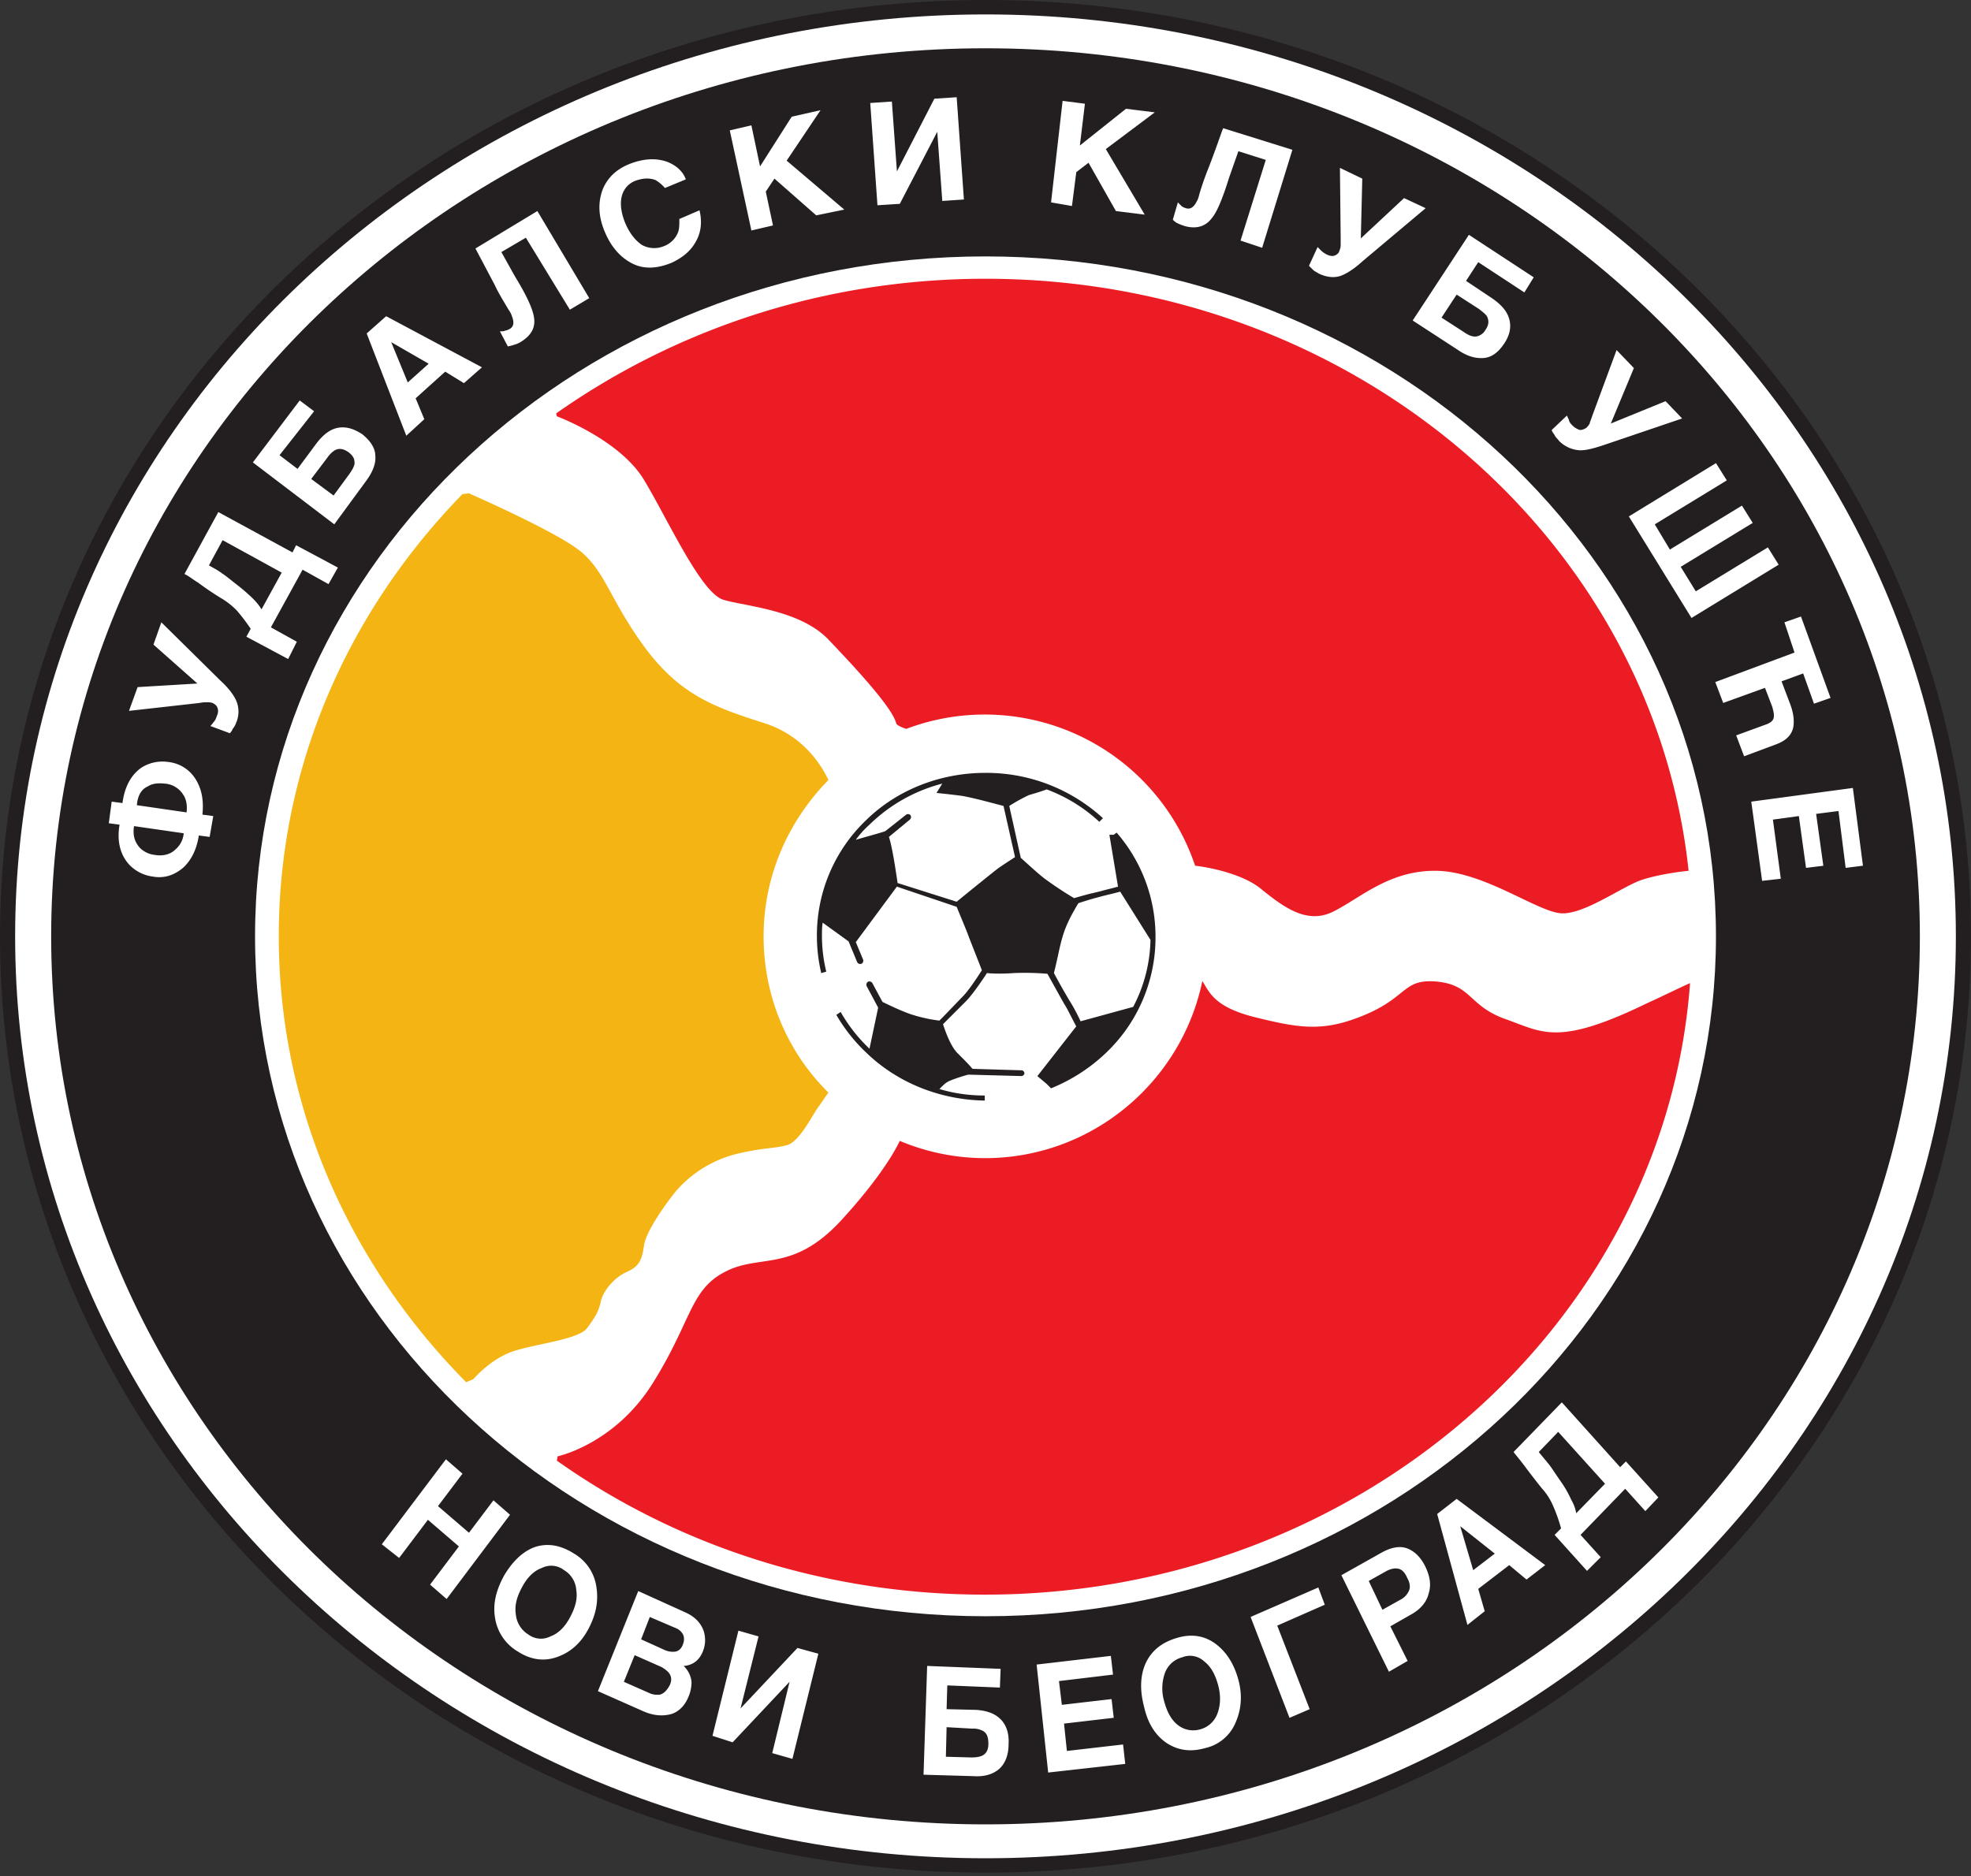
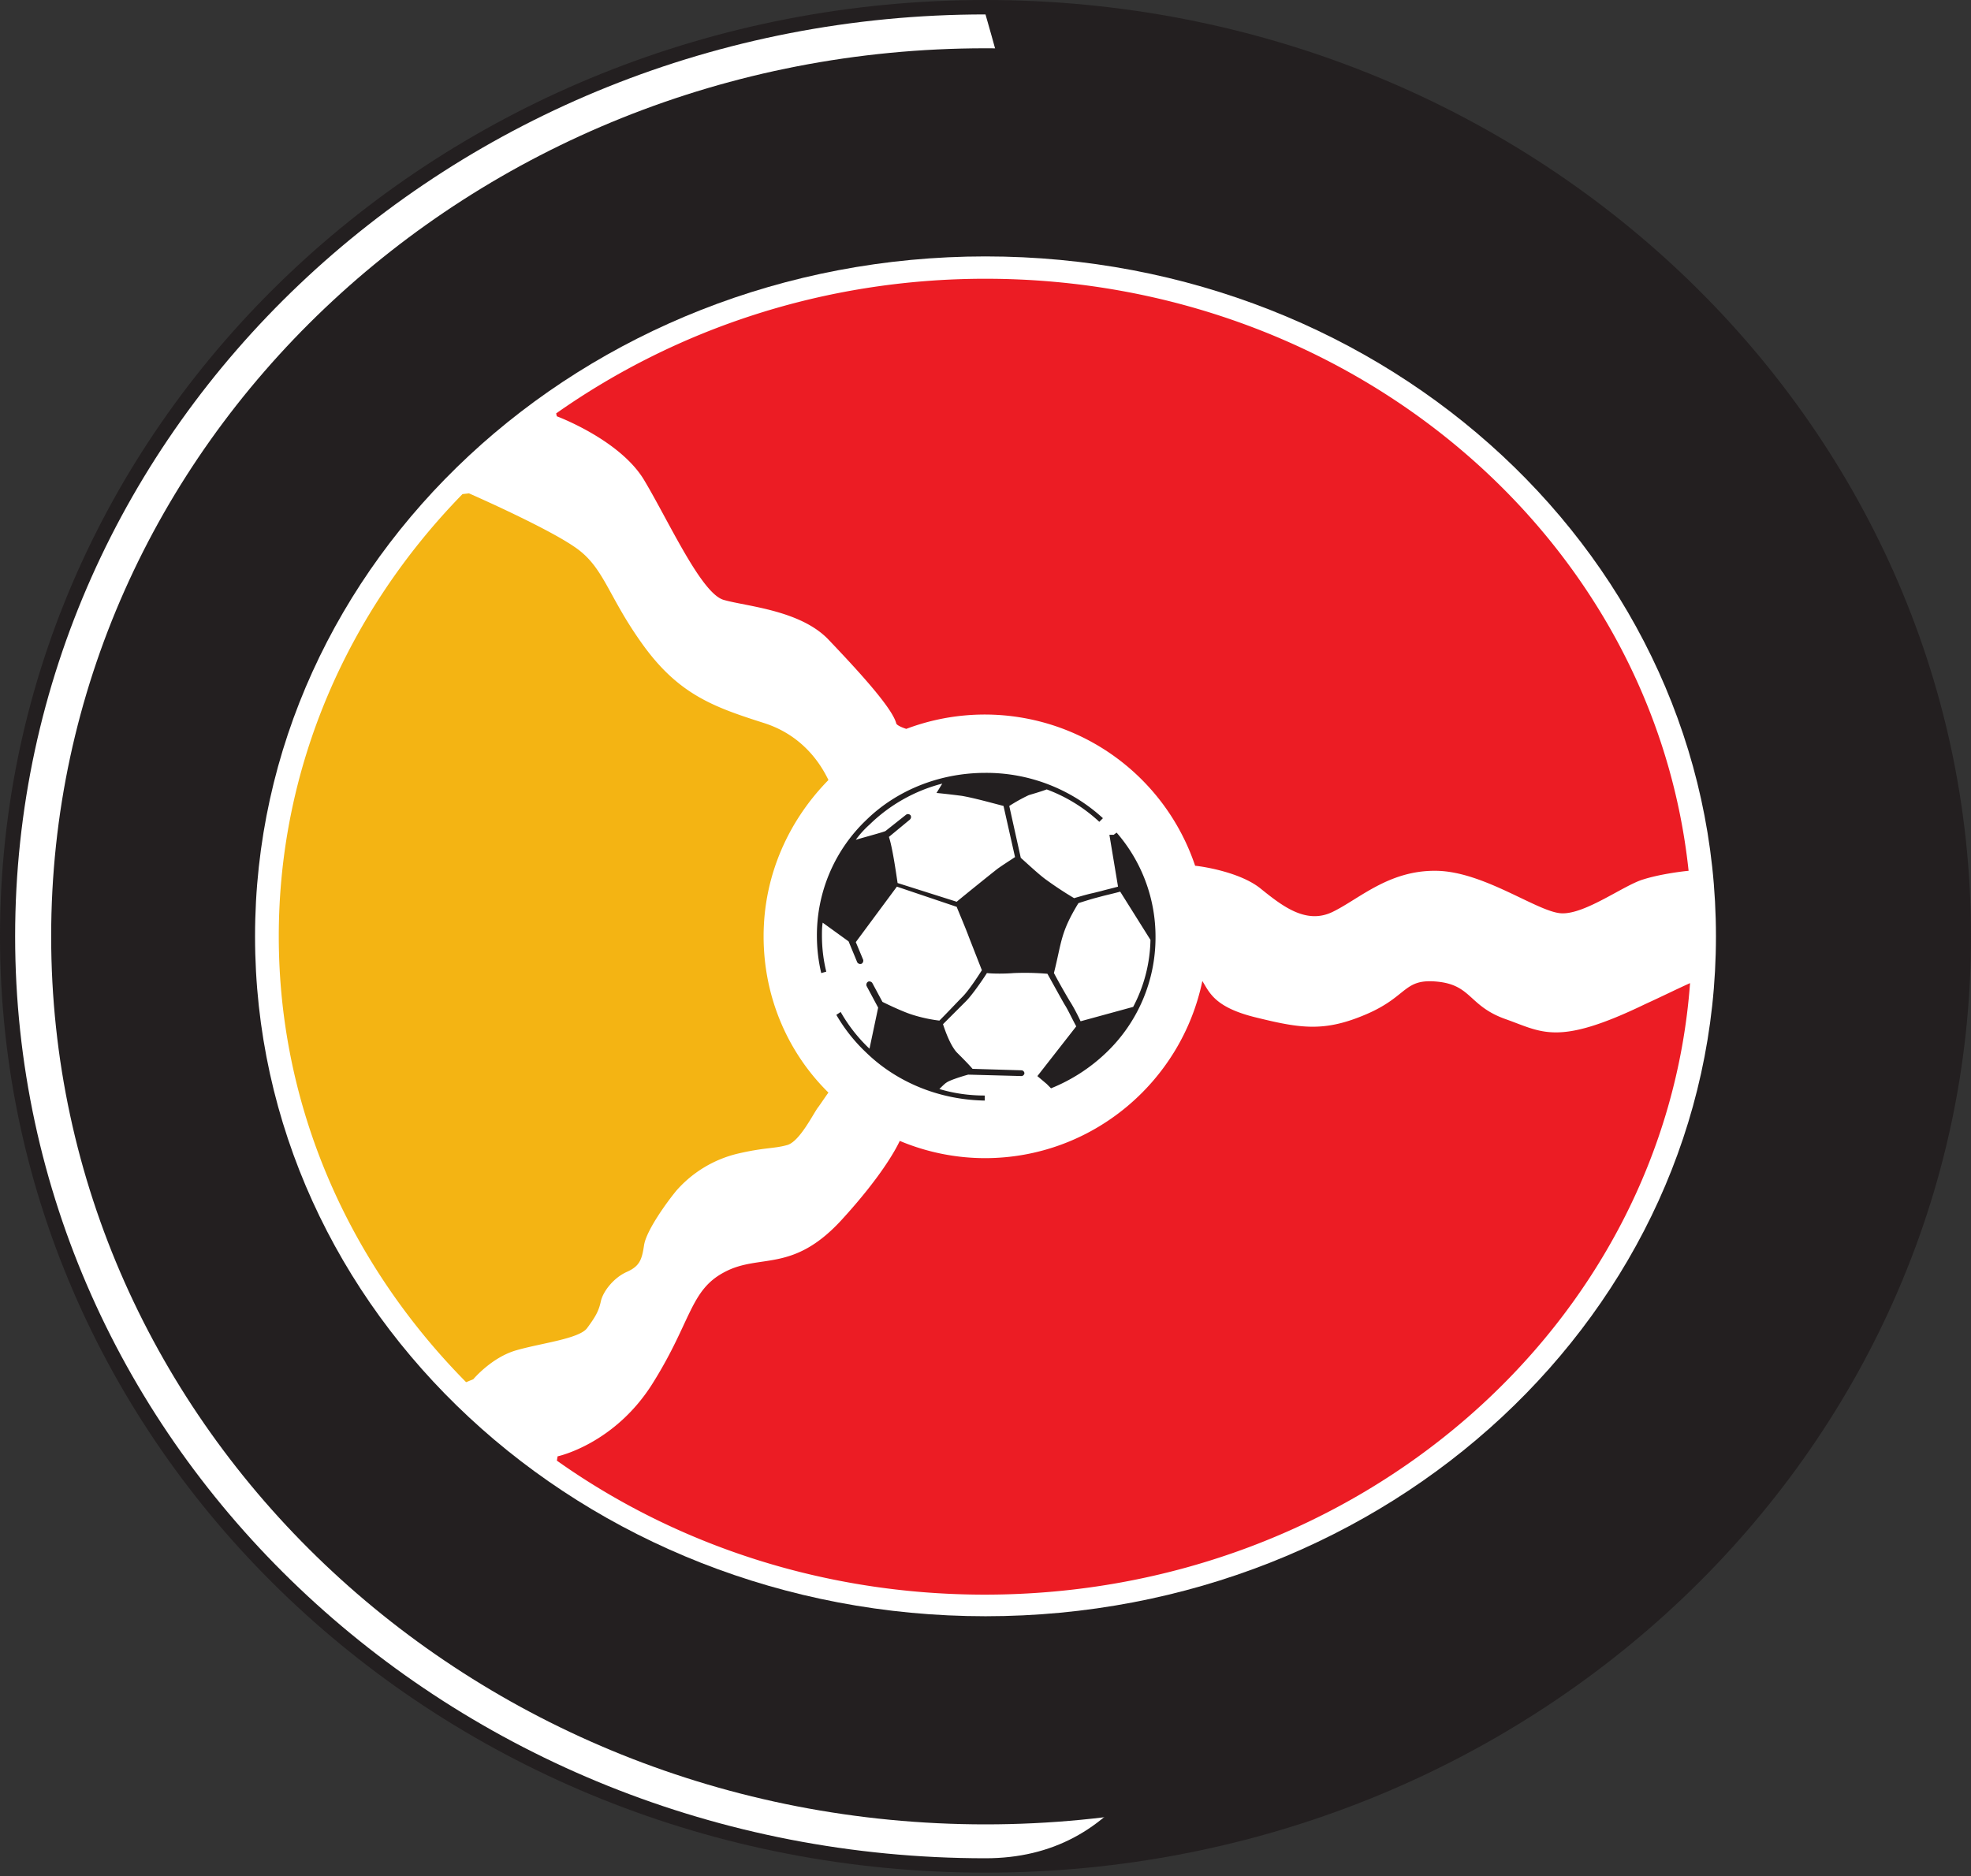
<svg xmlns="http://www.w3.org/2000/svg" width="500" height="476" fill="none">
  <rect width="100%" height="100%" fill="#333333" stroke="none" />
  <path fill="#231f20" fill-rule="evenodd" d="M250 0c138.16 0 250 106.36 250 237.57 0 131.22-111.84 237.58-250 237.58S0 368.79 0 237.57C0 106.36 111.84 0 250 0" clip-rule="evenodd" />
-   <path fill="#fff" fill-rule="evenodd" d="M250 3.66c135.97 0 246.16 104.71 246.16 233.91S385.96 471.5 250 471.5 3.84 366.78 3.84 237.57 114.04 3.66 250 3.66" clip-rule="evenodd" />
+   <path fill="#fff" fill-rule="evenodd" d="M250 3.66S385.96 471.5 250 471.5 3.84 366.78 3.84 237.57 114.04 3.66 250 3.66" clip-rule="evenodd" />
  <path fill="#fff" fill-rule="evenodd" d="M250 70.73c99.05 0 179.27 74.74 179.27 166.85 0 92.1-80.22 166.85-179.27 166.85S70.72 329.68 70.72 237.58 150.95 70.73 250 70.73" clip-rule="evenodd" />
  <path fill="#231f20" fill-rule="evenodd" d="M250 16.63c128.3 0 232.46 98.87 232.46 220.95S378.29 458.52 250 458.52 17.55 359.65 17.55 237.58C17.55 115.5 121.7 16.63 250 16.63" clip-rule="evenodd" />
  <path fill="#231f20" fill-rule="evenodd" d="M250 12.25c131.03 0 237.03 100.88 237.03 225.33S380.85 462.9 250 462.9c-131.03 0-237.02-100.88-237.02-225.33S118.98 12.25 250 12.25" clip-rule="evenodd" />
  <path fill="#fff" fill-rule="evenodd" d="M250 65.06c102.34 0 185.3 77.12 185.3 172.52 0 95.2-82.96 172.51-185.3 172.51S64.7 332.97 64.7 237.58c0-95.21 82.96-172.52 185.3-172.52" clip-rule="evenodd" />
  <path fill="#231f20" d="M242.69 228.8c2.2-1.83 8.77-7.13 10.41-8.4 1.28-.92 3.3-2.2 4.39-2.93l-2.92-12.98c-2.2-.55-7.31-2-10.6-2.56-4.2-.54-6.4-.73-6.4-.73l1.46-2.37a41 41 0 0 0-18.46 10.41 24 24 0 0 0-3.47 3.84c3.11-.91 6.58-1.83 7.5-2.2l5.3-4.2c.36-.18.73-.18 1.1.19.17.36.17.73-.2 1.1l-5.3 4.38c.92 2.74 1.84 9.32 2.2 11.7zm30.88.36c-4.57 7.5-4.2 9.69-6.21 17.73 1.64 3.1 3.47 6.21 4.02 7.13.73 1.1 2 3.47 2.74 5.11l13.34-3.65a38 38 0 0 0 4.39-17l-7.68-12.24c-1.28.36-2.92.73-4.38 1.1l-2.02.54c-.73.19-2.55.74-4.2 1.28M250 196.1a43.8 43.8 0 0 1 29.79 11.5l-.92.92a40 40 0 0 0-13.34-8.22c-2 .73-4.02 1.28-4.57 1.46a43 43 0 0 0-4.93 2.74l2.92 13.16c1.46 1.28 4.75 4.39 6.58 5.66a91 91 0 0 0 6.95 4.57c1.82-.54 3.83-1.1 4.75-1.28l2.19-.54c1.28-.37 2.92-.73 4.2-1.1l-2.19-13.16h1.1l.73-.55a40.2 40.2 0 0 1 9.87 26.5 40.4 40.4 0 0 1-12.61 29.43 44 44 0 0 1-13.9 8.95l-1.09-1.1-2.37-2 9.86-12.62c-.91-1.64-2.19-4.38-2.92-5.48-.55-.91-2.56-4.57-4.39-7.86a68 68 0 0 0-8.58-.18c-2.2.18-5.12.18-6.77 0-1.28 2.01-3.84 5.67-5.3 7.13l-5.84 5.84c.54 1.65 1.82 5.3 3.47 7.13 1.46 1.46 3.1 3.1 4.02 4.2l12.42.37c.37 0 .74.37.74.73 0 .37-.37.73-.74.73l-13.52-.36c-2 .55-4.75 1.46-5.48 2-.37.2-1.1.92-1.83 1.65q5.5 1.65 11.51 1.65v1.28c-11.7-.19-22.47-4.75-30.15-12.25a42 42 0 0 1-7.5-9.5l1.1-.73a40 40 0 0 0 7.31 9.32l2.2-10.42-2.93-5.48a.9.9 0 0 1 .37-1.1c.36-.18.91 0 1.1.37l2.55 4.75c1.47.73 5.3 2.56 7.68 3.29a38 38 0 0 0 6.76 1.46c2.01-2 4.57-4.75 5.85-6.03 1.46-1.46 3.66-4.75 4.93-6.76l-3.29-8.4c-.73-2.02-2.37-5.85-3.1-7.68l-15.17-5.12-10.42 14.07 1.83 4.39c.18.36 0 .91-.37 1.1a.9.9 0 0 1-1.1-.37l-2.19-5.3-6.57-4.75c-.19 1.1-.19 2.2-.19 3.29 0 3.1.37 6.21 1.1 9.14l-1.28.36c-.73-3.1-1.1-6.21-1.1-9.5a40.4 40.4 0 0 1 12.61-29.42c7.5-7.31 18.28-11.88 30.16-11.88" />
  <path fill="#ec1c24" fill-rule="evenodd" d="M250 70.73c93.02 0 169.4 65.79 178.36 150.22-2 .18-7.49.91-11.51 2.19-4.94 1.46-14.8 8.95-20.83 8.59-6.03-.37-19.56-10.6-31.62-10.78-12.06-.19-19.55 7.12-26.31 10.41-6.77 3.3-12.8-1.46-18.46-6.03-5.12-4.02-14.44-5.48-16.45-5.66a56.3 56.3 0 0 0-73.28-34.73c-1.65-.54-2.56-1.1-2.56-1.46-1.1-4.02-9.87-13.52-17-21.01-7.12-7.68-21.01-8.6-26.68-10.24-5.66-1.46-13.89-19.73-20.1-30.15-6.03-10.42-22.3-16.45-22.3-16.45l-.18-.73C171.42 83.52 209.06 70.73 250 70.73M141.45 369.52s14.62-3.1 24.3-18.82c9.69-15.54 9.32-23.4 18.1-27.96 8.95-4.75 17.17.36 29.6-13.16 9.87-10.78 13.7-17.73 14.8-20.1a56 56 0 0 0 21.57 4.38c27.23 0 49.89-19.37 55.19-44.95 1.83 2.92 3.1 6.76 13.89 9.32 11.15 2.74 17.18 3.65 27.78-.92s9.31-9.13 18.09-8.22c8.59.91 7.86 6.21 17.18 9.5s13.15 6.95 35.45-3.84c4.39-2 8.04-3.83 11.33-5.3-6.4 86.63-84.06 155.16-178.91 155.16-40.75 0-78.4-12.61-108.55-34z" clip-rule="evenodd" />
  <path fill="#f4b413" fill-rule="evenodd" d="M118.24 350.7c-29.43-29.8-47.52-69.45-47.52-113.13 0-43.31 17.73-82.6 46.6-112.2l1.65-.19s19.19 8.4 26.68 13.52c7.67 5.12 8.4 12.43 17.54 25.04s18.1 15.72 30.7 19.74c10.79 3.47 15 11.88 16.27 14.43-10.05 10.24-16.45 24.13-16.45 39.66s6.22 29.6 16.45 39.66c-.18.18-1.65 2.37-2.56 3.65-1.1 1.28-4.75 8.96-8.04 9.69-3.29.91-5.66.55-12.6 2.19a30 30 0 0 0-15.36 9.32c-2.56 3.1-7.68 10.23-8.22 13.89-.55 3.65-1.1 5.3-4.39 6.76s-6.03 4.94-6.58 7.5-1.46 4.01-3.47 6.75-11.88 3.84-18.1 5.67c-6.2 1.83-10.78 7.31-10.78 7.31z" clip-rule="evenodd" />
-   <path fill="#fff" d="m395.28 363.31-4.93 5.12c.91 1.1 1.83 2.2 2.56 3.1.73.92 1.64 2.38 2.92 4.21a28 28 0 0 1 2.74 4.75c.73 1.28 1.1 2.38 1.28 3.47l7.31-7.49zm7.31 35.27-8.22-9.13 1.64-1.65a41 41 0 0 0-2-5.66 16 16 0 0 0-2.93-4.57c-.73-.92-2.2-2.74-4.38-5.67-1.1-1.46-2.02-2.56-2.75-3.47l12.25-12.61 14.8 16.45 1.46-1.46 8.23 9.13-3.3 3.48-5.11-5.67-11.33 11.7 5.12 5.66zm-28.87-.18 5.48-4.2-8.77-6.95zm-1.46 13.89-7.68-28.14 4.94-3.84 22.47 16.81-4.75 3.66-4.38-3.66-7.86 6.03 1.64 5.67zm-25.04-11.15 3.47 7.31 4.57-2.56a4.6 4.6 0 0 0 2.2-2.37q.54-1.37-.55-3.3-.82-1.9-2.2-2.19c-.91-.18-1.82 0-2.92.55zm5.12 23.03-12.06-24.49 10.41-5.85c2.38-1.28 4.57-1.64 6.4-.91s3.47 2.37 4.57 4.75 1.46 4.57.73 6.76c-.55 2.2-2.2 4.02-4.57 5.3l-5.12 2.92 4.39 8.78zm-25.22 11.7-9.87-25.6 17.18-7.48 1.64 4.38-12.06 5.3 8.23 21.2zm-22.66 2.92a6.4 6.4 0 0 0 4.38-4.02c.74-2.01.92-4.39.19-7.13s-1.83-4.75-3.48-6.03a5.3 5.3 0 0 0-5.66-1.1 6.4 6.4 0 0 0-4.39 4.02 11.7 11.7 0 0 0-.18 7.13c.73 2.74 1.83 4.75 3.47 6.03a6.3 6.3 0 0 0 5.67 1.1m-14.26-5.85c-1.1-4.2-.91-7.86.37-10.78 1.46-3.3 4.2-5.48 8.04-6.58 3.65-1.1 6.94-.55 9.69 1.46s4.75 5.12 5.84 9.14c1.1 4.02.73 7.67-.73 10.96a10.9 10.9 0 0 1-7.67 6.4c-3.84 1.1-7.13.55-10.05-1.46-2.75-2.01-4.57-4.94-5.49-9.14m-24.3 16.81-2.93-27.4 18.83-2.2.55 4.75-13.71 1.64.73 6.03 12.61-1.46.55 4.75-12.61 1.47.73 6.94 14.25-1.64.55 4.93zm-25.77-11.51-.18 7.5 6.4.18c1.46 0 2.55-.19 3.28-.74q1.1-.81 1.1-2.74c0-1.64-.37-2.74-1.46-3.29a5 5 0 0 0-2.56-.54zm-5.85 12.06.92-27.6 18.64.74-.19 4.75-13.34-.55-.18 6.03 7.5.18c2.73.19 4.75.92 6.2 2.38 1.47 1.46 2.2 3.65 2.02 6.4 0 2.74-.92 4.93-2.38 6.2-1.46 1.29-3.65 2.02-6.4 1.84zm-53.54-9.87 6.58-26.68 5.11 1.46-4.57 18.28 14.44-15.35 5.3 1.46-6.58 26.68-5.12-1.46 4.4-18.1-14.45 15.36zm-15.9-30.15-2.2 5.67 6.04 2.74a5 5 0 0 0 2.74.36c.73-.18 1.46-.73 1.82-1.83.37-.91.37-1.82 0-2.56a3.7 3.7 0 0 0-2-1.64zm-3.84 9.69-2.74 6.76 6.21 2.74c1.1.55 1.83.55 2.74.55 1.1-.19 2.01-1.1 2.75-2.56q.81-1.92-.55-3.3a7 7 0 0 0-2.2-1.45zm-9.32 9.13 10.23-25.4 11.7 5.3q3.84 1.65 4.93 4.93a7.6 7.6 0 0 1-.18 4.94q-1.37 3.55-4.93 3.84a6.5 6.5 0 0 1 2 4.02c0 1.1-.18 2.37-.72 3.65-.92 2.38-2.56 4.02-4.57 4.57-2.2.55-4.57.37-7.31-.91zm-17.73-14.44a5.3 5.3 0 0 0 5.67.55c2-.73 3.65-2.37 4.93-4.75s2.01-4.57 1.65-6.94a6.4 6.4 0 0 0-3.1-5.12 5.3 5.3 0 0 0-5.67-.55c-2.02.73-3.66 2.38-4.94 4.75s-2 4.57-1.64 6.95a6.7 6.7 0 0 0 3.1 5.12m-6.03-14.98q3.3-5.49 7.68-7.13c3.29-1.1 6.58-.55 10.05 1.65a11.7 11.7 0 0 1 5.66 8.59c.55 3.65-.18 7.12-2.19 10.78s-4.75 5.85-8.04 6.94-6.58.55-9.69-1.46a12 12 0 0 1-5.84-8.77c-.55-3.47.36-6.94 2.37-10.6m-31.06-7.86 16.26-21.56 4.2 3.65-6.21 8.23 7.86 6.76 6.21-8.23 4.2 3.66-16.08 21.38-4.2-3.65 7.31-9.69-7.86-6.76-7.3 9.68zm347.4-188.43 25.77-3.47 2.56 19.73-4.39.55-1.82-14.43-5.67.73 1.83 13.16-4.39.54-1.82-13.15-6.58.9 2 15-4.74.54zm8.41-45.5 4.2-1.47 7.5 20.65-4.2 1.47-2.75-7.68-5.48 2.01 2.01 5.3c1.1 2.74 1.28 4.94.91 6.58-.54 2.01-2 3.29-4.56 4.2l-7.86 2.93-2.01-5.3 7.49-2.74c1.1-.37 1.83-.92 2.01-1.65s0-1.64-.37-2.92l-1.82-4.75-10.6 3.83-2.01-5.3 20.1-7.49zm-39.47-26.87 22.11-13.52 2.74 4.38-18.27 11.15 3.83 6.4 18.28-11.15 2.74 4.39-18.27 11.14 3.83 6.22 18.28-11.15 2.74 4.39-22.11 13.52zm-19.56-21.93 3.84-3.65c.37.73.55 1.1.55 1.28.18.54.55.91.91 1.27.55.55 1.28.92 1.83 1.1q.83 0 1.65-.55c.36-.36.73-.73.9-1.28 0-.18.2-.54.56-1.64l6.21-16.81 4.39 4.57-5.85 14.07 13.89-5.67 4.2 4.39-19.92 6.76c-2.74.91-4.93 1.46-6.4 1.28a8 8 0 0 1-4.93-2.38c-.37-.55-.91-.91-1.1-1.46-.54-.73-.73-1.1-.73-1.28m-24.12-34.35-3.84 5.84 5.67 3.66q1.92 1.37 3.29 1.1a3.3 3.3 0 0 0 2.19-1.65c.91-1.28.91-2.38.37-3.47-.37-.55-1.1-1.1-2.01-1.83zm-11.15 6.57 14.26-21.74 16.44 10.78-2.37 3.84-11.7-7.68-3.1 4.75 6.58 4.39c2.37 1.64 3.83 3.29 4.38 5.3s.18 4.02-1.28 6.21-3.1 3.47-5.12 3.66c-2 .18-4.2-.37-6.57-2.01zm-26.31-13.88 2.19-4.76.91.92c.37.36.92.73 1.28.91.73.37 1.46.55 2.01.37s1.1-.55 1.28-1.1c.19-.55.37-.91.37-1.64v-1.65l-.19-17.9 5.67 2.73-.37 15.17 10.97-10.23 5.48 2.56-16.08 13.52c-2.2 2-4.02 3.1-5.48 3.65q-2.47.83-5.49-.54c-.54-.37-1.1-.55-1.64-1.1zm-17.36-6.4 6.4-20.47-6.95-2.2-2.38 6.77c-1.64 5.3-3.1 8.77-4.38 10.23-1.65 2.2-4.02 2.74-6.77 2.01-.54-.18-1.1-.36-1.46-.54a4 4 0 0 1-1.64-1.1l1.28-4.39.91.92q.27.27 1.1.55 1.64.54 2.74-1.65c.36-.55.55-1.28.73-2.01a74 74 0 0 1 2.38-6.76c2.37-6.21 3.47-9.69 3.65-9.87l17.54 5.48-7.67 24.86zm-48.07-9.69 2.93-25.76 5.66.73-1.28 10.6 11.7-9.32 7.3.91-12.42 9.32 9.87 16.63-7.31-.91-6.94-12.25-3.11 2.38-1.1 8.59zm-44.04.73-1.83-25.95 5.49-.36 1.28 17.72 9.5-18.45 5.66-.37 1.83 25.95-5.48.37-1.28-17.55-9.5 18.28zm-31.98 6.4-5.48-25.4 5.48-1.28 2.2 10.42 8.03-12.61 7.31-1.65-8.59 12.8 14.62 12.42-7.12 1.46-10.6-9.32-2.2 3.3 1.83 8.58zm-16.63-12.97-5.3 2.19a10 10 0 0 0-2.38-2.01c-1.46-.55-3.1-.55-5.11.18a5.5 5.5 0 0 0-3.11 2.92c-.91 2.01-.73 4.76.55 7.86 1.1 2.56 2.56 4.39 4.2 5.49a6.4 6.4 0 0 0 5.48.36 6.2 6.2 0 0 0 3.66-3.47c.37-.92.37-2.01.37-3.47l5.11-2.2q1.1 4.66-1.1 8.23c-1.27 2.19-3.28 3.83-6.03 5.11-3.65 1.47-6.94 1.65-9.86.19-2.93-1.47-5.3-4.02-6.95-7.86-1.83-4.2-1.83-7.86-.55-11.15 1.28-2.92 3.47-4.93 6.58-6.21q5.49-2.2 9.87-.55c2.2.91 3.84 2.38 4.57 4.39m-29.42 33.07L133.4 60.31l-6.21 3.65 3.47 6.22c2.92 4.75 4.38 8.04 4.75 10.05.55 2.74-.55 4.75-3.1 6.4a6 6 0 0 1-1.47.72c-.55.19-1.1.37-2.01.55l-2.01-3.83c.55 0 1.1 0 1.28-.19.36 0 .73-.18 1.1-.36 1.1-.55 1.28-1.65.73-3.11a6 6 0 0 0-.92-1.83c-1.28-2.19-2.56-4.2-3.47-6.21l-4.93-9.32 15.71-9.5 13.16 22.1zm-41.12 18.46 5.3-4.75-9.5-5.48zm-.37 13.52L93.02 84.61l4.94-4.38 24.3 12.97-4.57 4.02-4.75-2.92-7.5 6.76 2.2 5.3zm-24.12 10.97 5.67 4.2 4.02-5.48c.9-1.28 1.46-2.38 1.27-3.1 0-.92-.54-1.65-1.46-2.38-1.28-.92-2.37-1.1-3.47-.55-.55.36-1.28.91-2.01 2zm5.85 11.51-20.65-15.71 11.88-15.72 3.65 2.74-8.77 11.15 4.57 3.47 4.75-6.4c1.64-2.19 3.47-3.65 5.48-4.02s4.02.19 6.22 1.65c2 1.64 3.28 3.47 3.28 5.48.19 2.01-.73 4.2-2.37 6.4zm-28.33 4.02-3.47 6.4c1.28.73 2.38 1.28 3.29 2 .91.56 2.2 1.65 3.84 2.93a46 46 0 0 1 4.02 3.48q1.37 1.36 2.19 2.74l5.12-9.32zm16.63 30.16-10.6-5.67 1.1-2.01a50 50 0 0 0-3.47-4.57 19 19 0 0 0-4.2-3.29 78 78 0 0 1-5.67-3.84c-1.46-.9-2.56-1.82-3.47-2.19l8.59-15.72 18.82 10.24.91-1.83 10.6 5.67-2.37 4.2-6.58-3.66-8.04 14.63 6.58 3.65zm-14.8 18.82-4.93-1.83c.54-.55.73-.91.9-1.1.37-.36.56-.9.74-1.46.37-.73.37-1.46.18-2-.18-.56-.55-.92-1.28-1.29-.54-.18-1.1-.18-1.64-.18-.18 0-.73 0-1.65.18l-17.9 2.01 2.19-6.03 15.17-.91-11.15-9.87 2-5.66 15 14.8c2.19 2 3.47 3.84 4.01 5.12a7 7 0 0 1 0 5.48 5 5 0 0 1-.91 1.64 3 3 0 0 1-.73 1.1M34.72 204.3l12.61 1.83c.19-1.64 0-3.29-.9-4.57a6 6 0 0 0-4.76-2.74c-1.65-.18-3.1 0-4.2.73-1.65.73-2.56 2.38-2.75 4.75m11.88 7.13L34 209.61c-.37 2.38.18 4.02 1.46 5.49a6.3 6.3 0 0 0 3.83 1.82c2.2.37 4.02-.18 5.3-1.46a6 6 0 0 0 2.01-4.02m6.58.91-2.74-.36c-.55 3.47-1.83 6.21-4.02 8.22-2.2 1.83-4.75 2.74-7.67 2.2a10 10 0 0 1-6.22-3.3c-2-2.37-2.92-5.66-2.2-9.86l-2.73-.37.73-5.48 2.74.36c.55-4.2 2.2-7.12 4.75-8.95a10 10 0 0 1 6.95-1.46 9.3 9.3 0 0 1 6.76 4.2c1.64 2.56 2.19 5.48 1.82 9.14l2.75.37z" />
</svg>